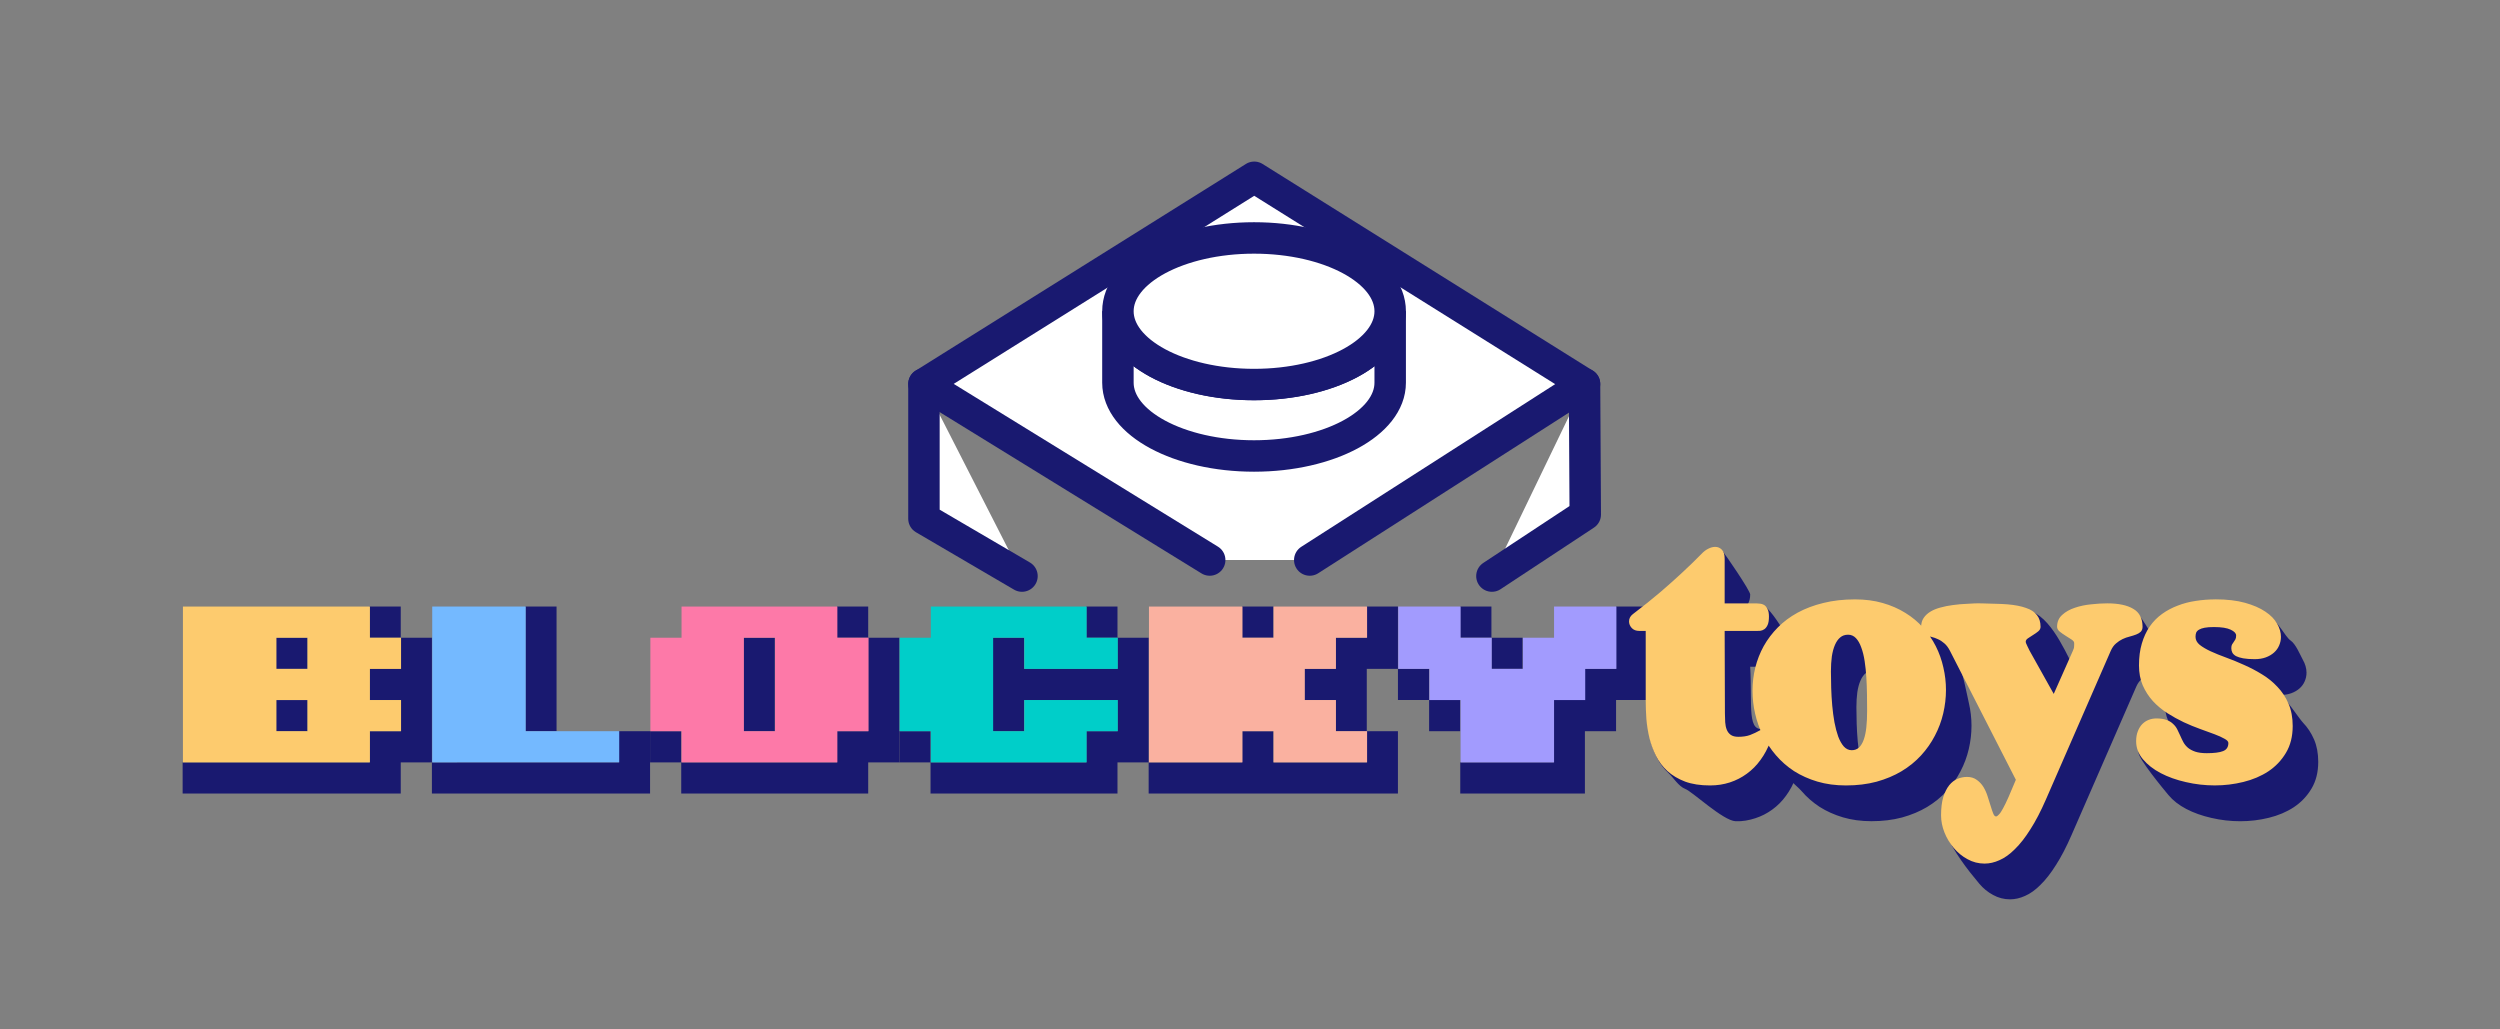
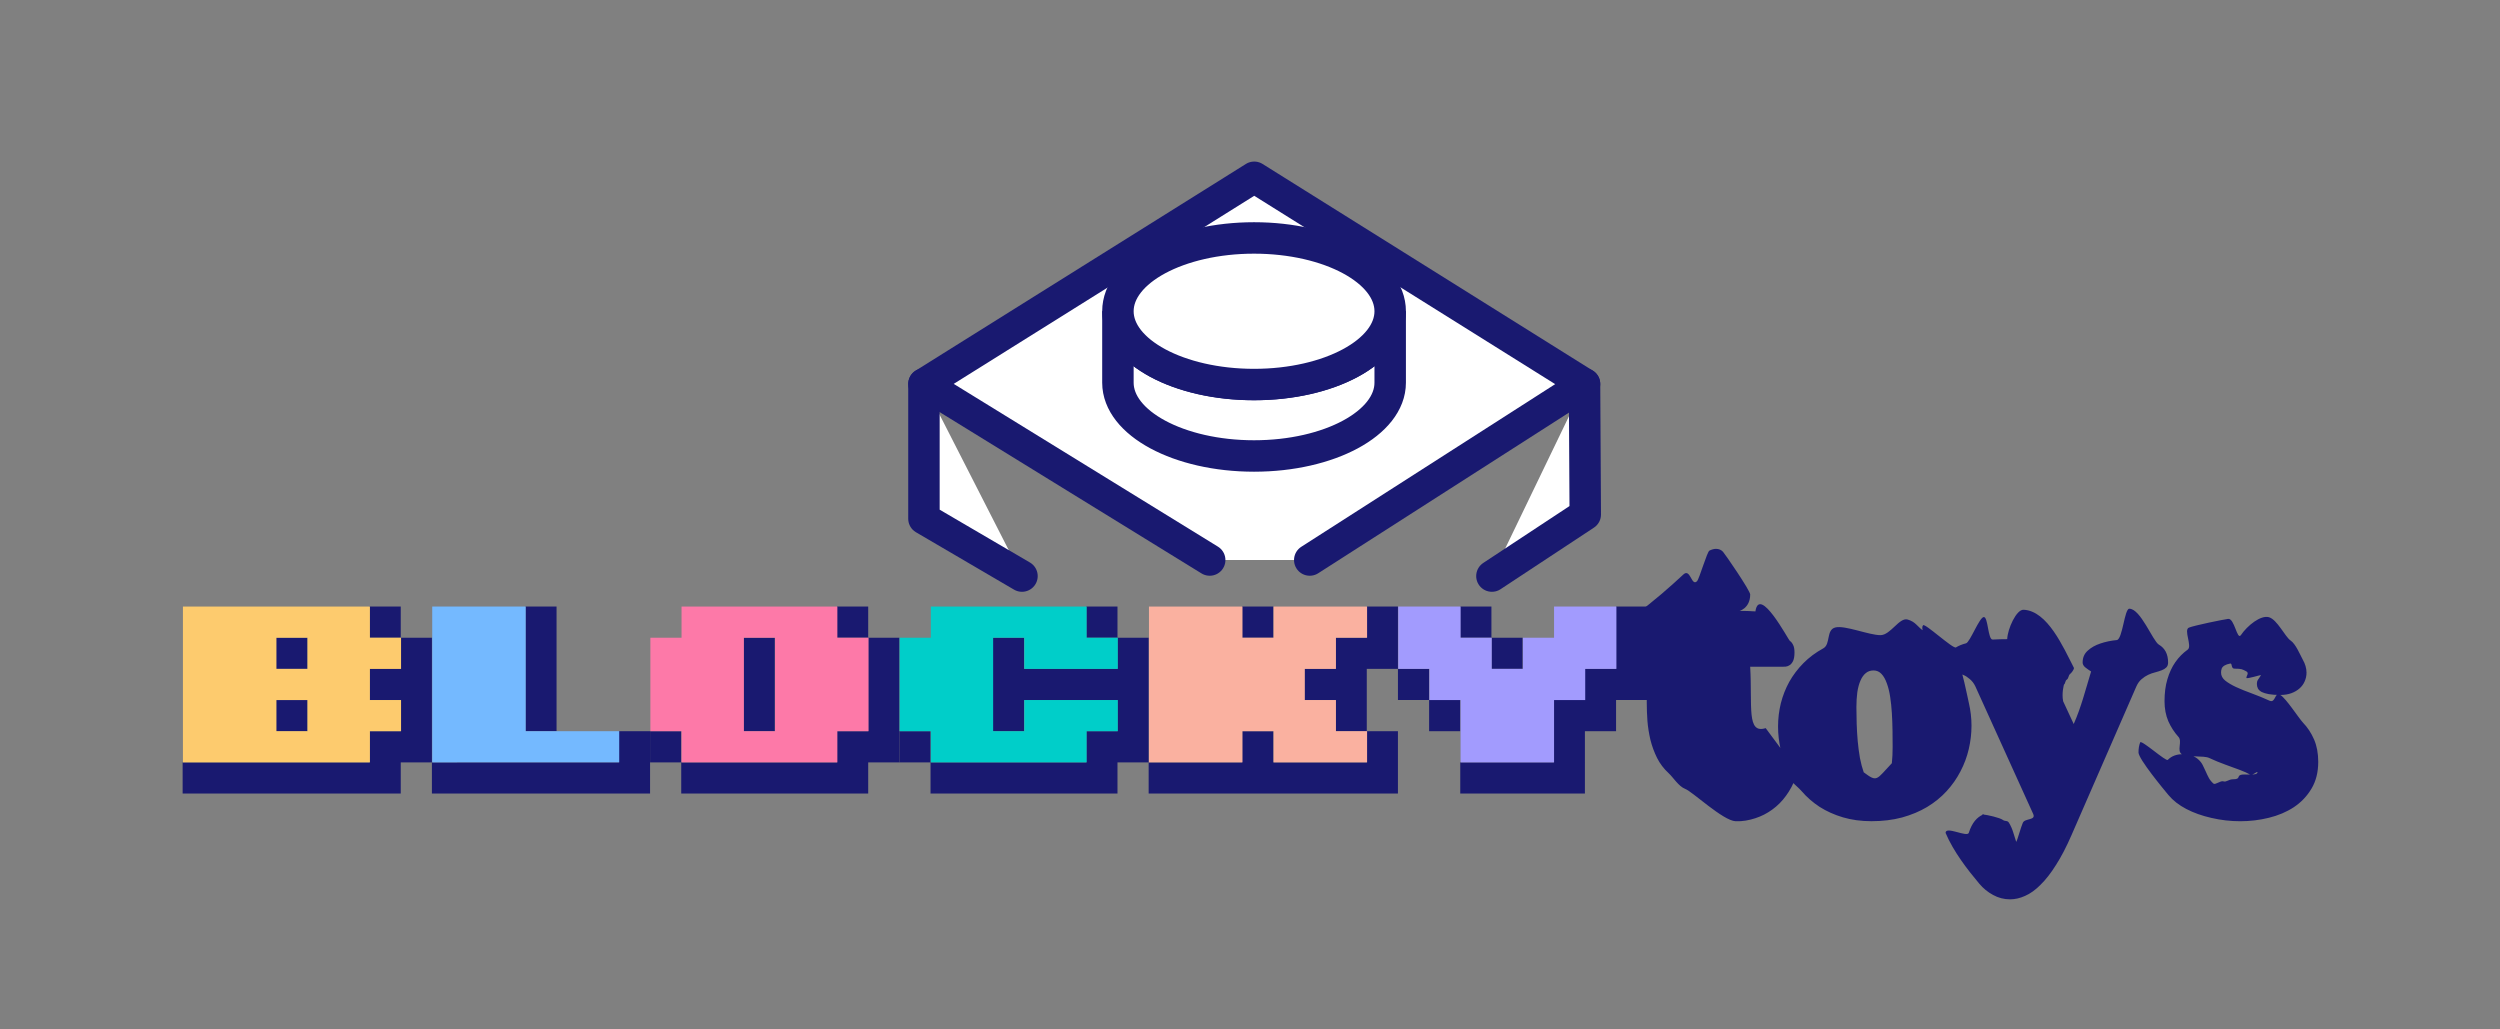
<svg xmlns="http://www.w3.org/2000/svg" xmlns:ns1="http://www.inkscape.org/namespaces/inkscape" xmlns:ns2="http://sodipodi.sourceforge.net/DTD/sodipodi-0.dtd" width="170mm" height="70mm" viewBox="0 0 170 70" version="1.1" id="blocky-logo-color" ns1:version="1.1 (c68e22c387, 2021-05-23)" ns2:docname="blockytoys-logo-color.svg">
  <rect x="0" y="0" width="170" height="70" fill="#808080" stroke="none" />
  <ns2:namedview id="namedview25712" pagecolor="#ffffff" bordercolor="#666666" borderopacity="1.0" ns1:pageshadow="2" ns1:pageopacity="0.0" ns1:pagecheckerboard="0" ns1:document-units="mm" showgrid="false" ns1:zoom="1" ns1:cx="398.5" ns1:cy="105.5" ns1:window-width="1920" ns1:window-height="1017" ns1:window-x="-8" ns1:window-y="-8" ns1:window-maximized="1" ns1:current-layer="layer1" showguides="true" ns1:guide-bbox="true" />
  <defs id="defs25707" />
  <g ns1:label="Layer 1" ns1:groupmode="layer" id="layer1">
    <g id="g15841">
      <g id="brick" transform="translate(-13.255,-18.627)" style="stroke:#191970;stroke-opacity:1">
        <g id="g17819" transform="matrix(0.38,0,0,-0.38,121.003,44.738)" style="fill:#ffffff;fill-opacity:1;stroke:#191970;stroke-width:5.628;stroke-miterlimit:4;stroke-dasharray:none;stroke-opacity:1;paint-order:markers fill stroke">
          <path d="M -16.574,-34.373 0.132,-23.357 0,0" style="fill:#ffffff;fill-opacity:1;fill-rule:nonzero;stroke:#191970;stroke-width:5.628;stroke-linecap:round;stroke-linejoin:round;stroke-miterlimit:4;stroke-dasharray:none;stroke-opacity:1;paint-order:markers fill stroke" id="path17817" ns2:nodetypes="ccc" />
        </g>
        <g id="g17823" transform="matrix(0.38,0,0,-0.38,76.083,44.738)" style="fill:#ffffff;fill-opacity:1;stroke:#191970;stroke-width:5.628;stroke-miterlimit:4;stroke-dasharray:none;stroke-opacity:1;paint-order:markers fill stroke">
          <path d="M 17.544,-34.373 0,-24.106 V 0" style="fill:#ffffff;fill-opacity:1;fill-rule:nonzero;stroke:#191970;stroke-width:5.628;stroke-linecap:round;stroke-linejoin:round;stroke-miterlimit:4;stroke-dasharray:none;stroke-opacity:1;paint-order:markers fill stroke" id="path17821" ns2:nodetypes="ccc" />
        </g>
        <path d="M 102.317,56.709 121.003,44.738 98.543,30.681 76.083,44.738 95.516,56.709" style="fill:#ffffff;fill-opacity:1;fill-rule:nonzero;stroke:#191970;stroke-width:2.136;stroke-linecap:round;stroke-linejoin:round;stroke-miterlimit:4;stroke-dasharray:none;stroke-opacity:1;paint-order:fill markers stroke" id="path17825" ns2:nodetypes="ccccc" />
        <g id="g17829" transform="matrix(0.38,0,0,-0.38,107.788,44.649)" style="fill:#ffffff;fill-opacity:1;stroke:#191970;stroke-width:5.628;stroke-miterlimit:4;stroke-dasharray:none;stroke-opacity:1;paint-order:markers fill stroke">
          <path d="m 0,0 c 0,-7.245 -10.906,-13.118 -24.361,-13.118 -13.455,0 -24.361,5.873 -24.361,13.118 v 12.797 c 0,-7.245 10.906,-13.118 24.361,-13.118 C -10.906,-0.321 0,5.552 0,12.797 Z" style="fill:#ffffff;fill-opacity:1;fill-rule:nonzero;stroke:#191970;stroke-width:5.628;stroke-miterlimit:4;stroke-dasharray:none;stroke-opacity:1;paint-order:markers fill stroke" id="path17827" />
        </g>
        <g id="g17833" transform="matrix(0.38,0,0,-0.38,107.788,39.792)" style="fill:#ffffff;fill-opacity:1;stroke:#191970;stroke-width:5.628;stroke-miterlimit:4;stroke-dasharray:none;stroke-opacity:1;paint-order:markers fill stroke">
          <path d="m 0,0 c 0,-7.245 -10.906,-13.118 -24.361,-13.118 -13.455,0 -24.361,5.873 -24.361,13.118 0,7.244 10.906,13.118 24.361,13.118 C -10.906,13.118 0,7.244 0,0" style="fill:#ffffff;fill-opacity:1;fill-rule:nonzero;stroke:#191970;stroke-width:5.628;stroke-miterlimit:4;stroke-dasharray:none;stroke-opacity:1;paint-order:markers fill stroke" id="path17831" />
        </g>
      </g>
      <g id="g26134" transform="translate(-11.916,-101.457)">
        <g id="g24781" transform="translate(2.117)">
          <path d="m 37.05,144.822 h -2.119 v -2.119 H 37.05 v 2.119 h 2.119 v 8.476 H 37.05 v 2.119 H 22.218 v -2.119 h 12.714 v -2.119 H 37.05 v -2.119 h -2.119 v -2.119 H 37.05 Z m -8.476,6.357 v -2.119 h 2.119 v 2.119 z m 0,-4.238 v -2.119 h 2.119 v 2.119 z" style="font-size:33.903px;line-height:1.25;font-family:'8-bit Arcade Out';-inkscape-font-specification:'8-bit Arcade Out, Normal';fill:#191970;stroke-width:0.848" id="path24722" />
          <path d="m 34.952,153.298 h -12.714 v -10.595 h 12.714 v 2.119 h 2.119 v 2.119 h -2.119 v 2.119 h 2.119 v 2.119 h -2.119 z m -4.238,-6.357 v -2.119 h -2.119 v 2.119 z m 0,4.238 v -2.119 h -2.119 v 2.119 z" style="font-size:33.903px;line-height:1.25;font-family:'8-bit Arcade In';-inkscape-font-specification:'8-bit Arcade In, Normal';fill:#fdcb6e;fill-opacity:1;stroke-width:0.848" id="path17841" />
        </g>
        <g id="g24777" transform="translate(2.117)">
          <path d="M 54.004,155.416 H 39.169 v -2.119 h 12.716 v -2.119 h 2.119 z m -8.478,-4.238 v -8.476 h 2.119 v 8.476 z" style="font-size:33.903px;line-height:1.25;font-family:'8-bit Arcade Out';-inkscape-font-specification:'8-bit Arcade Out, Normal';fill:#191970;stroke-width:0.848" id="path24724" ns2:nodetypes="cccccccccccc" />
          <path d="m 45.547,151.179 h 6.359 v 2.119 H 39.19 v -10.595 h 6.357 z" style="font-size:33.903px;line-height:1.25;font-family:'8-bit Arcade In';-inkscape-font-specification:'8-bit Arcade In, Normal';fill:#74b9ff;fill-opacity:1;stroke-width:0.848" id="path17843" ns2:nodetypes="ccccccc" />
        </g>
        <g id="g24773">
          <path d="m 58.24,153.298 h -2.119 v -2.119 h 2.119 v 2.119 h 10.595 v -2.119 h 2.119 v -6.357 h -2.119 v -2.119 h 2.119 v 2.119 h 2.119 v 8.476 h -2.119 v 2.119 H 58.24 Z m 4.238,-2.119 v -6.357 h 2.119 v 6.357 z" style="font-size:33.903px;line-height:1.25;font-family:'8-bit Arcade Out';-inkscape-font-specification:'8-bit Arcade Out, Normal';fill:#191970;stroke-width:0.848" id="path24726" />
          <path d="M 68.856,153.298 H 58.261 v -2.119 h -2.119 v -6.357 h 2.119 v -2.119 h 10.595 v 2.119 h 2.119 v 6.357 h -2.119 z m -4.238,-2.119 v -6.357 h -2.119 v 6.357 z" style="font-size:33.903px;line-height:1.25;font-family:'8-bit Arcade In';-inkscape-font-specification:'8-bit Arcade In, Normal';fill:#fd79a8;fill-opacity:1;stroke-width:0.848" id="path17845" />
        </g>
        <g id="g24769">
          <path d="m 87.905,144.822 h -2.119 v -2.119 h 2.119 v 2.119 h 2.119 v 8.476 H 87.905 v 2.119 H 75.192 v -2.119 h -2.119 v -2.119 h 2.119 v 2.119 h 10.595 v -2.119 h 2.119 v -2.119 h -6.357 v 2.119 h -2.119 v -6.357 h 2.119 v 2.119 h 6.357 z" style="font-size:33.903px;line-height:1.25;font-family:'8-bit Arcade Out';-inkscape-font-specification:'8-bit Arcade Out, Normal';fill:#191970;stroke-width:0.848" id="path24728" />
          <path d="m 85.807,153.298 h -10.595 v -2.119 h -2.119 v -6.357 h 2.119 v -2.119 h 10.595 v 2.119 h 2.119 v 2.119 h -6.357 v -2.119 h -2.119 v 6.357 h 2.119 v -2.119 h 6.357 v 2.119 h -2.119 z" style="font-size:33.903px;line-height:1.25;font-family:'8-bit Arcade In';-inkscape-font-specification:'8-bit Arcade In, Normal';fill:#00cec9;fill-opacity:1;stroke-width:0.848" id="path17847" />
        </g>
        <g id="g24765">
          <path d="m 104.857,151.179 h -2.119 v -2.119 h -2.119 v -2.119 h 2.119 v -2.119 h 2.119 v -2.119 h 2.119 v 4.238 h -2.119 v 4.238 h 2.119 v 4.238 H 90.024 v -2.119 h 6.357 v -2.119 h 2.119 v 2.119 h 6.357 z m -8.476,-6.357 v -2.119 h 2.119 v 2.119 z" style="font-size:33.903px;line-height:1.25;font-family:'8-bit Arcade Out';-inkscape-font-specification:'8-bit Arcade Out, Normal';fill:#191970;stroke-width:0.848" id="path24730" />
          <path d="m 104.878,153.298 h -6.357 v -2.119 h -2.119 v 2.119 h -6.357 v -10.595 h 6.357 v 2.119 h 2.119 v -2.119 h 6.357 v 2.119 h -2.119 v 2.119 h -2.119 v 2.119 h 2.119 v 2.119 h 2.119 z" style="font-size:33.903px;line-height:1.25;font-family:'8-bit Arcade In';-inkscape-font-specification:'8-bit Arcade In, Normal';fill:#fab1a0;fill-opacity:1;stroke-width:0.848" id="path17849" />
        </g>
        <g id="g24756">
          <path d="m 119.69,155.416 h -8.476 v -2.119 h 6.357 v -4.238 h 2.119 v -2.119 h 2.119 v -4.238 h 2.119 v 6.357 h -2.119 v 2.119 h -2.119 z m -10.595,-6.357 h -2.119 v -2.119 h 2.119 v 2.119 h 2.119 v 2.119 h -2.119 z m 4.238,-4.238 h -2.119 v -2.119 h 2.119 v 2.119 h 2.119 v 2.119 h -2.119 z" style="font-size:33.903px;line-height:1.25;font-family:'8-bit Arcade Out';-inkscape-font-specification:'8-bit Arcade Out, Normal';fill:#191970;stroke-width:0.848" id="path24732" />
          <path d="m 117.592,153.298 h -6.357 v -4.238 h -2.119 v -2.119 h -2.119 v -4.238 h 4.238 v 2.119 h 2.119 v 2.119 h 2.119 v -2.119 h 2.119 v -2.119 h 4.238 v 4.238 h -2.119 v 2.119 h -2.119 z" style="font-size:33.903px;line-height:1.25;font-family:'8-bit Arcade In';-inkscape-font-specification:'8-bit Arcade In, Normal';fill:#a29bfe;fill-opacity:1;stroke-width:0.848" id="path17851" />
        </g>
      </g>
      <g id="g15805">
        <g id="toysblue" transform="matrix(1.068,0,0,1.13,-19.68,-120.175)">
          <path id="path17853" style="font-weight:bold;font-size:16.986px;line-height:1.25;font-family:Corben;-inkscape-font-specification:'Corben, Bold';fill:#191970;stroke:#191970;stroke-width:0" d="m 127.698,139.377 c -0.138,0 -0.282,0.036 -0.431,0.108 -0.149,0.066 -0.644,1.694 -0.788,1.837 -0.359,0.348 -0.417,-0.8 -0.871,-0.402 -0.387,0.343 -0.849,0.733 -1.385,1.169 -0.536,0.431 -1.128,0.879 -1.775,1.344 -0.155,0.116 -0.232,0.26 -0.232,0.431 0,0.144 0.058,0.277 0.174,0.398 0.116,0.116 0.277,0.174 0.481,0.174 h 0.406 v 4.197 c 0,0.343 0.014,0.707 0.042,1.095 0.033,0.382 0.097,0.763 0.191,1.145 0.1,0.376 0.24,0.738 0.423,1.087 0.182,0.343 0.426,0.647 0.73,0.912 0.304,0.26 0.631,0.796 1.073,0.957 0.442,0.155 2.403,1.91 3.198,1.94 0.448,0.017 0.868,-0.061 1.26,-0.182 0.393,-0.122 0.752,-0.296 1.078,-0.522 0.332,-0.227 0.622,-0.503 0.871,-0.829 0.254,-0.326 0.462,-0.694 0.622,-1.103 0.028,-0.061 0.041,-0.138 0.041,-0.232 0,-0.138 -0.039,-0.263 -0.116,-0.373 -0.072,-0.111 -1.841,-2.362 -1.841,-2.362 -1.227,0.369 -0.843,-1.31 -0.987,-3.693 h 2.024 c 0.072,0 0.152,-0.003 0.241,-0.008 0.094,-0.011 0.182,-0.044 0.265,-0.099 0.083,-0.055 0.152,-0.141 0.208,-0.257 0.055,-0.116 0.083,-0.282 0.083,-0.498 0,-0.199 -0.03,-0.351 -0.091,-0.456 -0.055,-0.111 -0.125,-0.191 -0.208,-0.241 -0.083,-0.05 -1.937,-3.369 -2.19,-1.772 -2.952,-0.187 -0.346,0.625 -0.331,-1.015 0,-0.243 -1.617,-2.458 -1.733,-2.574 -0.116,-0.116 -0.26,-0.174 -0.431,-0.174 z m 10.456,5.194 c -0.73,0 -2.259,-0.607 -2.868,-0.463 -0.603,0.138 -0.287,1.011 -0.773,1.259 -0.481,0.249 -0.901,0.544 -1.26,0.887 -0.359,0.343 -0.661,0.719 -0.904,1.128 -0.238,0.409 -0.417,0.843 -0.539,1.302 -0.116,0.453 -0.174,0.915 -0.174,1.385 0,0.459 0.055,0.918 0.166,1.377 0.111,0.459 0.578,0.859 0.498,1.327 -0.089,0.518 0.498,0.813 0.829,1.178 0.332,0.365 0.716,0.683 1.153,0.954 0.442,0.265 0.937,0.476 1.485,0.63 0.553,0.155 1.158,0.232 1.816,0.232 0.708,0 1.358,-0.074 1.949,-0.224 0.592,-0.155 1.123,-0.365 1.593,-0.63 0.476,-0.271 0.89,-0.589 1.244,-0.954 0.354,-0.365 0.647,-0.76 0.879,-1.186 0.238,-0.426 0.415,-0.874 0.531,-1.344 0.116,-0.47 0.174,-0.94 0.174,-1.41 0,-0.453 -0.055,-0.904 -0.165,-1.352 -0.105,-0.448 -0.451,-2.074 -0.667,-2.478 -0.216,-0.404 -0.301,0.423 -0.627,0.081 -0.321,-0.343 -1.119,-1.678 -1.55,-1.926 -0.431,-0.254 -0.521,-0.57 -1.057,-0.713 -0.531,-0.144 -1.089,0.94 -1.73,0.94 z m 22.949,0 c -0.238,0.334 -0.408,-1.039 -0.812,-0.978 -0.404,0.055 -2.133,0.391 -2.492,0.524 -0.359,0.127 0.224,1.12 -0.08,1.325 -0.304,0.205 -0.567,0.456 -0.788,0.755 -0.216,0.293 -0.384,0.636 -0.506,1.028 -0.122,0.387 -0.182,0.827 -0.182,1.319 0,0.448 0.08,0.849 0.24,1.203 0.166,0.354 0.382,0.669 0.647,0.946 0.265,0.271 -0.127,0.835 0.215,1.045 0.343,0.205 1.388,0.063 1.742,0.224 0.354,0.155 0.702,0.291 1.045,0.407 0.343,0.116 0.647,0.221 0.912,0.315 0.265,0.094 0.478,0.185 0.639,0.273 0.166,0.083 0.477,-0.225 0.477,-0.137 0,0.243 -0.852,0.08 -1.079,0.163 -0.221,0.083 -5.3e-4,0.261 -0.471,0.261 -0.293,0 -0.423,0.187 -0.616,0.126 -0.188,-0.061 -0.512,0.228 -0.634,0.134 -0.122,-0.1 -0.218,-0.21 -0.29,-0.332 -0.072,-0.127 -0.139,-0.257 -0.199,-0.39 -0.061,-0.133 -0.124,-0.26 -0.191,-0.381 -0.066,-0.127 -0.155,-0.238 -0.265,-0.332 -0.105,-0.1 -0.244,-0.179 -0.415,-0.24 -0.171,-0.061 -0.39,-0.091 -0.655,-0.091 -0.166,0 -0.326,0.028 -0.481,0.083 -0.155,0.055 -0.293,0.141 -0.414,0.257 -0.116,0.111 -1.685,-1.229 -1.757,-1.052 -0.072,0.171 -0.107,0.373 -0.107,0.605 0,0.393 1.619,2.236 1.906,2.562 0.288,0.326 0.666,0.605 1.136,0.838 0.47,0.232 1.004,0.412 1.601,0.539 0.603,0.133 1.216,0.199 1.841,0.199 0.619,0 1.224,-0.069 1.816,-0.207 0.597,-0.138 1.128,-0.351 1.593,-0.639 0.464,-0.293 0.838,-0.664 1.12,-1.112 0.288,-0.453 0.431,-0.992 0.431,-1.617 0,-0.509 -0.088,-0.957 -0.265,-1.344 -0.177,-0.387 -0.412,-0.724 -0.705,-1.012 -0.288,-0.293 -1.072,-1.457 -1.443,-1.667 -0.37,-0.216 -0.293,0.509 -0.68,0.348 -0.387,-0.166 -0.766,-0.313 -1.136,-0.44 -0.37,-0.127 -0.702,-0.254 -0.995,-0.381 -0.288,-0.127 -0.52,-0.257 -0.697,-0.39 -0.177,-0.138 -0.266,-0.299 -0.266,-0.481 0,-0.094 0.014,-0.177 0.042,-0.249 0.033,-0.072 0.094,-0.133 0.182,-0.182 0.088,-0.05 0.207,-0.089 0.357,-0.116 0.155,-0.028 0.032,0.308 0.276,0.308 0.476,0 0.497,0.045 0.729,0.151 0.232,0.105 0.026,0.272 0.026,0.399 0,0.105 0.96,-0.208 0.927,-0.153 -0.033,0.055 -0.069,0.108 -0.108,0.158 -0.033,0.044 -0.067,0.091 -0.1,0.141 -0.033,0.05 -0.05,0.125 -0.05,0.224 0,0.1 0.022,0.19 0.066,0.273 0.044,0.077 0.122,0.147 0.233,0.208 0.116,0.055 0.268,0.099 0.456,0.132 0.194,0.033 0.44,0.05 0.738,0.05 0.265,0 0.5,-0.036 0.705,-0.108 0.205,-0.072 0.379,-0.169 0.522,-0.29 0.144,-0.122 0.252,-0.262 0.324,-0.423 0.077,-0.166 0.116,-0.34 0.116,-0.522 0,-0.26 -0.081,-0.523 -0.241,-0.788 -0.16,-0.271 -0.439,-0.938 -0.782,-1.153 -0.337,-0.216 -0.847,-1.258 -1.372,-1.396 -0.525,-0.138 -1.374,0.505 -1.785,1.081 z m -14.874,0.241 c -0.31,0 -0.619,0.008 -0.929,0.025 -0.31,0.011 -0.284,-1.394 -0.571,-1.355 -0.282,0.033 -0.872,1.512 -1.121,1.579 -0.249,0.061 -0.465,0.144 -0.647,0.249 -0.182,0.105 -1.987,-1.482 -2.092,-1.333 -0.105,0.149 -0.015,0.231 -0.015,0.436 0,0.149 1.548,2.069 1.609,2.141 0.061,0.072 0.141,0.13 0.24,0.174 0.105,0.039 0.221,0.075 0.348,0.108 0.127,0.028 0.257,0.072 0.39,0.133 0.138,0.055 0.273,0.138 0.406,0.249 0.133,0.105 0.262,0.25 0.357,0.448 l 3.676,7.664 c 0.193,0.402 -0.526,0.249 -0.658,0.531 -0.133,0.282 -0.321,0.981 -0.421,1.152 -0.895,-0.464 -0.81,0.402 0,0 -0.055,-0.171 -0.119,-0.362 -0.191,-0.573 -0.066,-0.205 -0.155,-0.395 -0.266,-0.572 -0.111,-0.171 -0.23,-0.066 -0.402,-0.182 -0.171,-0.122 -1.008,-0.316 -1.257,-0.316 -0.205,0 0.199,-0.077 0,0 -0.194,0.077 -0.368,0.204 -0.522,0.381 -0.155,0.182 -0.282,0.42 -0.381,0.713 -0.094,0.299 -1.479,-0.429 -1.479,0.007 0.5,1.12 1.387,2.203 2.143,3.053 0.249,0.282 0.542,0.509 0.879,0.68 0.337,0.177 0.699,0.265 1.086,0.265 0.315,0 0.633,-0.069 0.954,-0.207 0.326,-0.133 0.653,-0.354 0.979,-0.664 0.332,-0.304 0.661,-0.702 0.987,-1.194 0.332,-0.487 0.661,-1.084 0.987,-1.792 l 4.13,-8.949 c 0.087,-0.189 0.199,-0.335 0.332,-0.44 0.133,-0.111 0.274,-0.199 0.423,-0.265 0.149,-0.066 0.299,-0.116 0.448,-0.149 0.155,-0.039 0.293,-0.08 0.414,-0.125 0.122,-0.044 0.219,-0.1 0.29,-0.166 0.077,-0.072 0.116,-0.172 0.116,-0.299 0,-0.503 -0.197,-0.862 -0.589,-1.078 -0.387,-0.221 -1.162,-2.161 -1.881,-2.161 -0.31,0 -0.428,1.848 -0.798,1.887 -0.37,0.033 -0.719,0.102 -1.045,0.207 -0.321,0.1 -0.589,0.243 -0.805,0.431 -0.216,0.182 -0.323,0.42 -0.323,0.713 0,0.105 0.055,0.202 0.166,0.29 0.116,0.088 0.24,0.171 0.373,0.249 -0.367,1.141 -0.631,2.148 -1.107,3.162 l -0.673,-1.371 c -0.104,-0.498 0.053,-1.004 0.053,-1.004 0.1,-0.066 0.066,-0.233 0.182,-0.299 0.116,-0.066 0.099,-0.251 0.199,-0.329 0.1,-0.077 0.255,-0.266 0.255,-0.371 -0.688,-1.265 -1.679,-3.426 -3.198,-3.502 -0.47,-0.039 -1.033,1.17 -1.052,1.765 z m -8.515,1.883 c 0.199,0 0.368,0.069 0.506,0.207 0.138,0.138 0.252,0.326 0.34,0.564 0.094,0.238 0.166,0.511 0.215,0.821 0.05,0.31 0.086,0.636 0.108,0.979 0.022,0.337 0.036,0.683 0.041,1.037 0.005,0.348 0.008,0.68 0.008,0.995 0,0.359 -0.017,0.686 -0.05,0.979 -1.006,1.004 -0.918,1.162 -1.791,0.547 -0.094,-0.249 -0.174,-0.536 -0.241,-0.862 -0.061,-0.326 -0.107,-0.663 -0.141,-1.012 -0.033,-0.354 -0.056,-0.708 -0.067,-1.061 -0.011,-0.354 -0.017,-0.683 -0.017,-0.987 0,-0.326 0.02,-0.625 0.058,-0.896 0.044,-0.271 0.11,-0.503 0.199,-0.697 0.088,-0.194 0.199,-0.343 0.332,-0.448 0.138,-0.111 0.304,-0.166 0.498,-0.166 z" ns2:nodetypes="scccccscscscccccsscccscccscsssccccsssscsccsscsccsccscsscscccssscsccsccccsscscscccsccsssccssscscccsscccsccscccsssccsscccssscsccssssccssssccccccscccccscccsccsccccccscccscscccsccccccsscccscsccscsccsscscscscs" />
        </g>
        <g id="toysyellow" transform="matrix(1.068,0,0,1.13,-19.68,-96.264)">
-           <path id="path17855" style="font-weight:bold;font-size:16.986px;line-height:1.25;font-family:Corben;-inkscape-font-specification:'Corben, Bold';fill:#fdcb6e;fill-opacity:1;stroke:none;stroke-width:0;stroke-opacity:1" d="m 127.631,118.099 c -0.138,0 -0.282,0.036 -0.431,0.108 -0.149,0.066 -0.295,0.171 -0.439,0.315 -0.359,0.348 -0.766,0.721 -1.22,1.119 -0.387,0.343 -0.849,0.733 -1.385,1.169 -0.536,0.431 -1.128,0.879 -1.775,1.344 -0.155,0.116 -0.233,0.26 -0.233,0.431 0,0.144 0.058,0.276 0.174,0.398 0.116,0.116 0.277,0.174 0.481,0.174 H 123.21 v 4.197 c 0,0.343 0.014,0.707 0.042,1.095 0.033,0.382 0.097,0.763 0.191,1.145 0.1,0.376 0.24,0.738 0.423,1.086 0.182,0.343 0.426,0.647 0.73,0.913 0.304,0.26 0.677,0.47 1.119,0.63 0.442,0.155 0.973,0.232 1.593,0.232 0.448,0 0.868,-0.061 1.261,-0.182 0.393,-0.122 0.752,-0.296 1.078,-0.522 0.332,-0.227 0.622,-0.503 0.871,-0.829 0.254,-0.326 0.462,-0.694 0.622,-1.103 0.028,-0.061 0.041,-0.138 0.041,-0.232 0,-0.138 -0.038,-0.263 -0.116,-0.373 -0.072,-0.111 -0.172,-0.166 -0.299,-0.166 -0.077,0 -0.161,0.025 -0.249,0.074 -0.227,0.122 -0.448,0.221 -0.664,0.299 -0.21,0.072 -0.459,0.107 -0.746,0.107 -0.205,0 -0.365,-0.038 -0.481,-0.116 -0.116,-0.077 -0.202,-0.183 -0.257,-0.315 -0.055,-0.133 -0.088,-0.282 -0.099,-0.448 -0.011,-0.171 -0.017,-0.348 -0.017,-0.531 l -0.017,-4.96 h 2.024 c 0.072,0 0.152,-0.003 0.24,-0.008 0.094,-0.011 0.183,-0.044 0.266,-0.099 0.083,-0.055 0.152,-0.141 0.207,-0.257 0.055,-0.116 0.083,-0.282 0.083,-0.498 0,-0.199 -0.03,-0.351 -0.091,-0.456 -0.055,-0.111 -0.124,-0.191 -0.207,-0.241 -0.083,-0.05 -0.172,-0.077 -0.266,-0.083 -0.088,-0.011 -0.166,-0.017 -0.232,-0.017 h -2.024 v -2.688 c 0,-0.243 -0.059,-0.423 -0.175,-0.539 -0.116,-0.116 -0.26,-0.174 -0.431,-0.174 z m 8.897,3.16 c -0.73,0 -1.399,0.072 -2.007,0.215 -0.603,0.138 -1.147,0.332 -1.634,0.581 -0.481,0.249 -0.901,0.544 -1.26,0.887 -0.359,0.343 -0.661,0.719 -0.904,1.128 -0.238,0.409 -0.417,0.843 -0.539,1.302 -0.116,0.453 -0.174,0.915 -0.174,1.385 0,0.459 0.055,0.918 0.166,1.377 0.111,0.459 0.276,0.901 0.498,1.327 0.221,0.42 0.498,0.813 0.829,1.178 0.332,0.365 0.716,0.683 1.153,0.954 0.442,0.265 0.937,0.476 1.485,0.63 0.553,0.155 1.158,0.232 1.816,0.232 0.708,0 1.357,-0.074 1.949,-0.224 0.592,-0.155 1.123,-0.365 1.593,-0.63 0.476,-0.271 0.89,-0.589 1.244,-0.954 0.354,-0.365 0.647,-0.76 0.88,-1.186 0.238,-0.426 0.415,-0.874 0.531,-1.344 0.116,-0.47 0.174,-0.94 0.174,-1.41 0,-0.453 -0.055,-0.904 -0.166,-1.352 -0.105,-0.448 -0.265,-0.873 -0.481,-1.277 -0.216,-0.404 -0.487,-0.777 -0.813,-1.12 -0.321,-0.343 -0.697,-0.638 -1.128,-0.887 -0.431,-0.254 -0.915,-0.454 -1.451,-0.597 -0.531,-0.144 -1.117,-0.215 -1.759,-0.215 z m 22.949,0 c -0.426,0 -0.84,0.031 -1.244,0.091 -0.404,0.055 -0.785,0.149 -1.145,0.282 -0.359,0.127 -0.691,0.293 -0.995,0.498 -0.304,0.205 -0.567,0.456 -0.788,0.755 -0.216,0.293 -0.384,0.636 -0.506,1.028 -0.122,0.387 -0.182,0.827 -0.182,1.319 0,0.448 0.08,0.849 0.24,1.203 0.166,0.354 0.382,0.669 0.647,0.946 0.265,0.271 0.57,0.511 0.913,0.721 0.343,0.205 0.691,0.387 1.045,0.547 0.354,0.155 0.702,0.291 1.045,0.407 0.343,0.116 0.647,0.221 0.913,0.315 0.265,0.094 0.478,0.185 0.639,0.273 0.166,0.083 0.249,0.169 0.249,0.257 0,0.243 -0.113,0.406 -0.34,0.489 -0.221,0.083 -0.567,0.124 -1.037,0.124 -0.293,0 -0.537,-0.03 -0.73,-0.091 -0.188,-0.061 -0.342,-0.139 -0.464,-0.233 -0.122,-0.1 -0.219,-0.21 -0.29,-0.332 -0.072,-0.127 -0.138,-0.257 -0.199,-0.39 -0.061,-0.133 -0.124,-0.26 -0.191,-0.381 -0.066,-0.127 -0.155,-0.238 -0.266,-0.332 -0.105,-0.1 -0.243,-0.18 -0.414,-0.241 -0.171,-0.061 -0.39,-0.091 -0.655,-0.091 -0.166,0 -0.326,0.027 -0.481,0.083 -0.155,0.055 -0.293,0.141 -0.415,0.257 -0.116,0.111 -0.21,0.255 -0.282,0.431 -0.072,0.171 -0.108,0.373 -0.108,0.605 0,0.393 0.144,0.752 0.431,1.078 0.288,0.326 0.666,0.605 1.136,0.838 0.47,0.232 1.004,0.412 1.601,0.539 0.603,0.133 1.216,0.199 1.841,0.199 0.619,0 1.225,-0.069 1.816,-0.207 0.597,-0.138 1.128,-0.351 1.592,-0.639 0.464,-0.293 0.838,-0.664 1.12,-1.112 0.288,-0.453 0.431,-0.992 0.431,-1.617 0,-0.509 -0.089,-0.957 -0.266,-1.344 -0.177,-0.387 -0.412,-0.724 -0.705,-1.012 -0.288,-0.293 -0.617,-0.545 -0.987,-0.755 -0.37,-0.216 -0.749,-0.403 -1.136,-0.564 -0.387,-0.166 -0.766,-0.313 -1.136,-0.44 -0.37,-0.127 -0.702,-0.254 -0.995,-0.381 -0.288,-0.127 -0.52,-0.257 -0.697,-0.39 -0.177,-0.138 -0.265,-0.298 -0.265,-0.481 1e-5,-0.094 0.014,-0.177 0.041,-0.249 0.033,-0.072 0.094,-0.133 0.182,-0.182 0.088,-0.05 0.207,-0.089 0.357,-0.116 0.155,-0.028 0.354,-0.041 0.597,-0.041 0.476,0 0.829,0.053 1.061,0.158 0.232,0.105 0.348,0.221 0.348,0.348 0,0.105 -0.016,0.185 -0.05,0.24 -0.033,0.055 -0.069,0.108 -0.108,0.158 -0.033,0.044 -0.066,0.091 -0.099,0.141 -0.033,0.05 -0.05,0.125 -0.05,0.224 0,0.1 0.022,0.19 0.067,0.273 0.044,0.077 0.121,0.146 0.232,0.207 0.116,0.055 0.268,0.1 0.456,0.133 0.194,0.033 0.439,0.05 0.738,0.05 0.265,0 0.5,-0.036 0.705,-0.108 0.205,-0.072 0.379,-0.169 0.522,-0.29 0.144,-0.122 0.252,-0.262 0.324,-0.423 0.077,-0.166 0.116,-0.34 0.116,-0.522 0,-0.26 -0.08,-0.523 -0.24,-0.788 -0.16,-0.271 -0.412,-0.514 -0.755,-0.73 -0.337,-0.216 -0.769,-0.393 -1.294,-0.531 -0.525,-0.138 -1.155,-0.207 -1.891,-0.207 z m -14.873,0.241 c -0.309,-0.013 -0.62,0.008 -0.929,0.025 -0.31,0.011 -0.608,0.036 -0.896,0.074 -0.282,0.033 -0.548,0.083 -0.796,0.149 -0.249,0.061 -0.465,0.144 -0.647,0.249 -0.182,0.105 -0.326,0.232 -0.431,0.381 -0.105,0.149 -0.158,0.326 -0.158,0.531 0,0.149 0.03,0.26 0.091,0.332 0.061,0.072 0.141,0.13 0.241,0.174 0.105,0.039 0.221,0.075 0.348,0.108 0.127,0.028 0.257,0.071 0.39,0.132 0.138,0.055 0.273,0.138 0.406,0.249 0.133,0.105 0.252,0.255 0.357,0.448 l 4.197,7.763 c -0.177,0.409 -0.332,0.755 -0.465,1.037 -0.133,0.282 -0.249,0.509 -0.348,0.68 -0.1,0.177 -0.188,0.301 -0.266,0.373 -0.072,0.077 -0.133,0.116 -0.182,0.116 -0.072,0 -0.133,-0.061 -0.182,-0.182 -0.05,-0.116 -0.102,-0.263 -0.158,-0.44 -0.055,-0.171 -0.119,-0.362 -0.191,-0.572 -0.066,-0.205 -0.155,-0.395 -0.266,-0.572 -0.111,-0.171 -0.251,-0.315 -0.423,-0.431 -0.171,-0.122 -0.382,-0.182 -0.63,-0.182 -0.205,0 -0.407,0.039 -0.606,0.116 -0.194,0.077 -0.368,0.204 -0.522,0.381 -0.155,0.182 -0.282,0.42 -0.381,0.713 -0.094,0.299 -0.141,0.666 -0.141,1.103 0,0.343 0.072,0.686 0.215,1.028 0.144,0.343 0.34,0.652 0.589,0.929 0.249,0.282 0.542,0.509 0.879,0.681 0.337,0.177 0.7,0.265 1.087,0.265 0.315,0 0.633,-0.069 0.953,-0.207 0.326,-0.133 0.653,-0.354 0.979,-0.664 0.332,-0.304 0.661,-0.702 0.987,-1.194 0.332,-0.487 0.661,-1.084 0.987,-1.792 l 4.13,-8.949 c 0.088,-0.188 0.199,-0.335 0.332,-0.44 0.133,-0.111 0.273,-0.199 0.423,-0.266 0.149,-0.066 0.299,-0.116 0.448,-0.149 0.155,-0.039 0.293,-0.08 0.414,-0.124 0.122,-0.044 0.219,-0.1 0.29,-0.166 0.077,-0.072 0.116,-0.172 0.116,-0.299 0,-0.503 -0.197,-0.862 -0.589,-1.078 -0.387,-0.221 -0.94,-0.332 -1.659,-0.332 -0.31,0 -0.65,0.019 -1.02,0.058 -0.37,0.033 -0.719,0.102 -1.045,0.207 -0.321,0.1 -0.589,0.243 -0.805,0.431 -0.216,0.182 -0.323,0.42 -0.323,0.713 0,0.105 0.055,0.202 0.166,0.29 0.116,0.088 0.241,0.171 0.374,0.249 0.138,0.077 0.263,0.152 0.373,0.224 0.116,0.072 0.174,0.144 0.174,0.216 v 0.116 c 0,0.05 -0.003,0.097 -0.008,0.141 -0.006,0.044 -0.03,0.114 -0.074,0.208 l -1.219,2.596 -1.535,-2.596 c -0.061,-0.122 -0.108,-0.213 -0.141,-0.273 -0.033,-0.066 -0.063,-0.13 -0.091,-0.191 -0.011,-0.033 -0.017,-0.058 -0.017,-0.075 0,-0.083 0.05,-0.155 0.149,-0.215 0.1,-0.066 0.207,-0.133 0.324,-0.199 0.116,-0.066 0.224,-0.138 0.323,-0.215 0.1,-0.077 0.149,-0.169 0.149,-0.274 0,-0.288 -0.077,-0.522 -0.232,-0.705 -0.149,-0.188 -0.381,-0.332 -0.697,-0.431 -0.31,-0.105 -0.699,-0.177 -1.169,-0.215 -0.47,-0.039 -1.021,-0.032 -1.651,-0.058 z m -8.515,1.883 c 0.199,0 0.368,0.069 0.506,0.207 0.138,0.138 0.252,0.326 0.34,0.564 0.094,0.238 0.166,0.511 0.215,0.821 0.05,0.31 0.086,0.636 0.108,0.979 0.022,0.337 0.036,0.683 0.041,1.037 0.005,0.348 0.008,0.68 0.008,0.995 0,0.359 -0.017,0.686 -0.05,0.979 -0.033,0.288 -0.088,0.533 -0.166,0.738 -0.077,0.205 -0.179,0.362 -0.306,0.473 -0.122,0.105 -0.274,0.158 -0.456,0.158 -0.194,0 -0.362,-0.074 -0.506,-0.224 -0.138,-0.149 -0.257,-0.349 -0.357,-0.597 -0.094,-0.249 -0.174,-0.536 -0.24,-0.862 -0.061,-0.326 -0.108,-0.663 -0.141,-1.012 -0.033,-0.354 -0.055,-0.708 -0.066,-1.061 -0.011,-0.354 -0.017,-0.683 -0.017,-0.987 0,-0.326 0.02,-0.625 0.058,-0.896 0.044,-0.271 0.11,-0.504 0.199,-0.697 0.088,-0.194 0.199,-0.342 0.332,-0.448 0.138,-0.111 0.304,-0.166 0.498,-0.166 z" ns2:nodetypes="ccccccscscscccccsscccscsccssccccscccscccscscccsccsccsscsccsccscsscscccscccsccsccccsscscscccsccsssccssscscccsccccsccscccscscccscccssscsccsccscccssssccccccsccscccccscccscccsccccccscccscscccscccssccccccsccsscccssssccccscscscccccscccss" ns2:insensitive="true" />
-         </g>
+           </g>
      </g>
    </g>
  </g>
</svg>